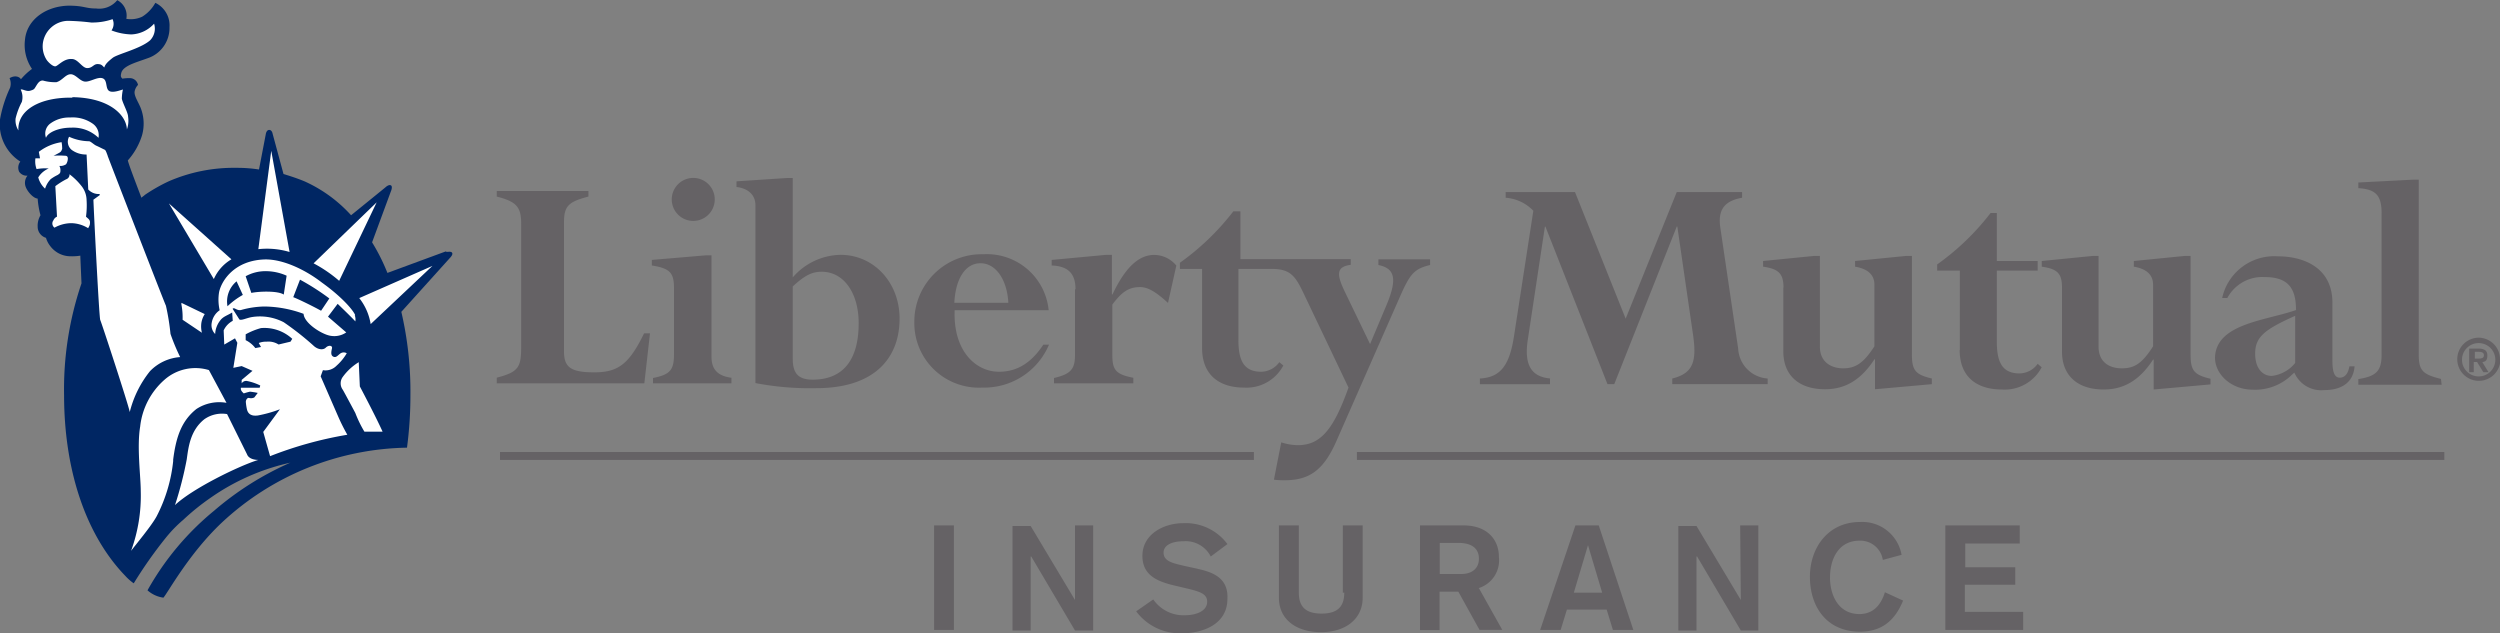
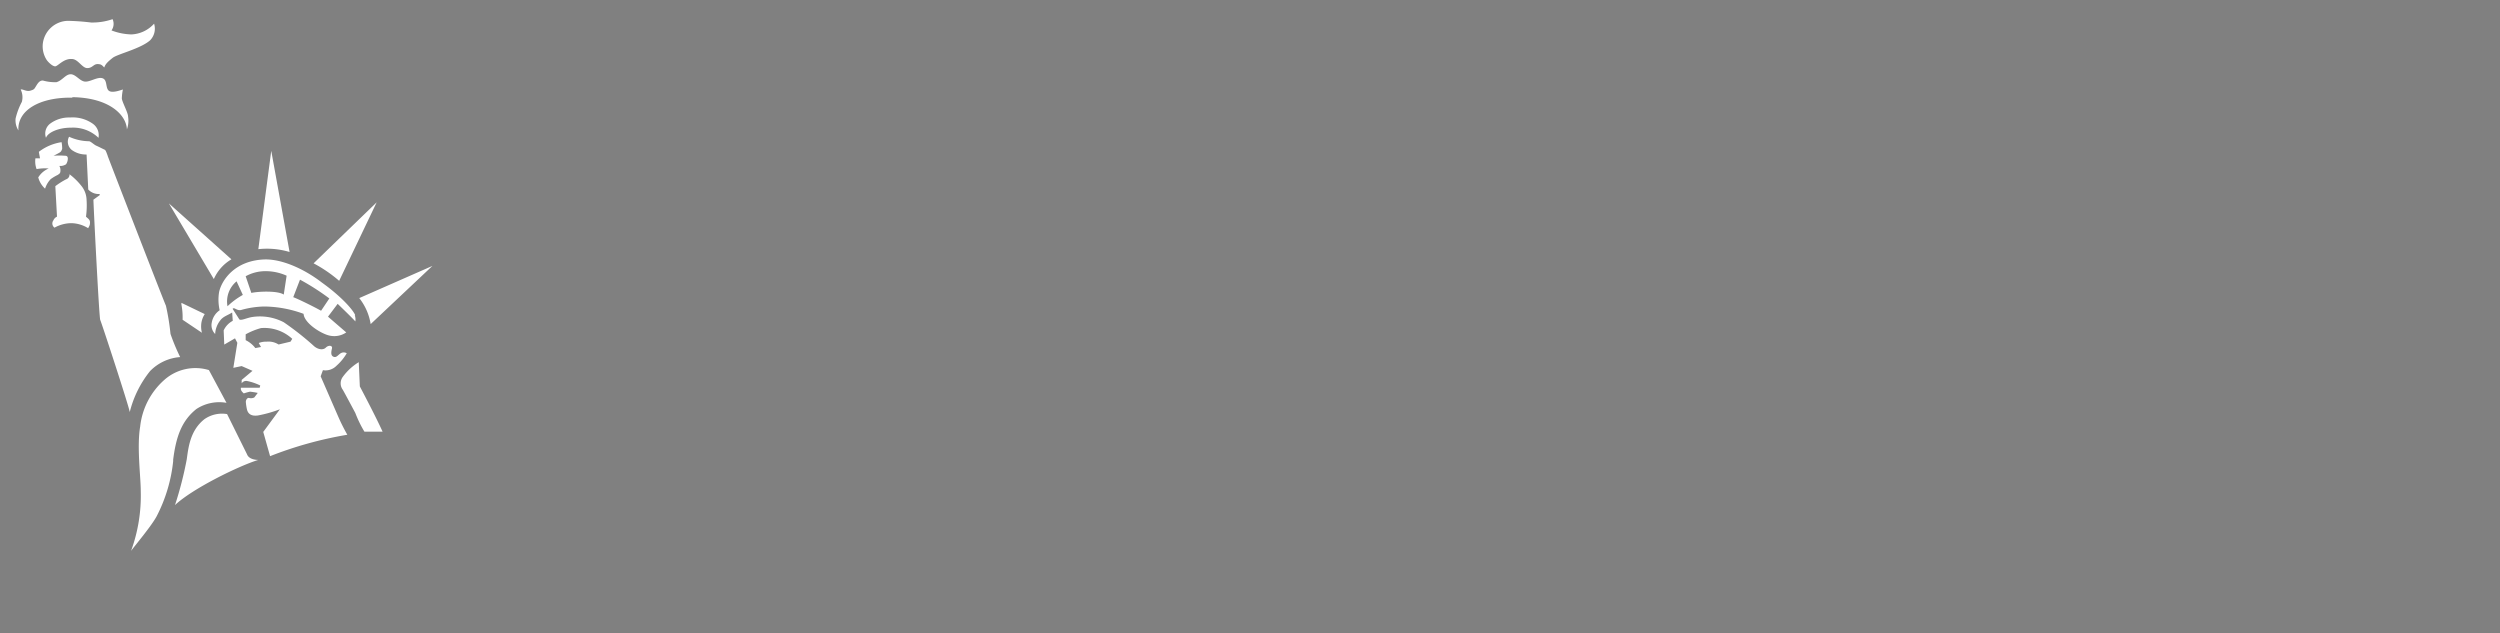
<svg xmlns="http://www.w3.org/2000/svg" viewBox="0 0 300 76">
  <rect x="0" y="0" width="300" height="76" fill="#808080" stroke="none" />
-   <path d="M77.27 46H59.61v-.68c2.66-.68 2.93-1.29 2.93-3.73V26.85c0-2-.54-2.65-2.93-3.26v-.67h11v.67c-2.32.61-2.93 1.09-2.93 3.05v15.53c0 1.9.81 2.51 3.61 2.51s4.16-.88 6-4.68H78l-.68 6zm5.93-19.49a2.58 2.58 0 1 0-2.59-2.58 2.58 2.58 0 0 0 2.59 2.58zm-2.32 8.07v7.93c0 1.9-.47 2.44-2.52 2.85V46h9.41v-.67c-1.64-.21-2.39-1-2.39-2.51V30.64h-.68l-6.48.55v.67c2.19.34 2.66.89 2.66 2.72zm7.5-12.14v-.68l6.07-.4h.68v11.93a7.74 7.74 0 0 1 5.73-2.71c4 0 7.09 3.32 7.09 7.66 0 4.54-2.8 8.34-10 8.34a34.79 34.79 0 0 1-7.3-.61V24.61c0-1.22-.88-2-2.25-2.17zm6.75 20.61c0 1.7.62 2.51 2.39 2.51 3.34 0 5.52-2 5.52-6.78 0-3.59-1.77-6.17-4.43-6.17-1.16 0-2 .41-3.48 1.76v8.68zm14.59-4.41a8.08 8.08 0 0 1 8.28-8.13 7.45 7.45 0 0 1 7.84 6.71h-11.28c-.2 4.88 2.52 7.39 5.32 7.39 2.18 0 3.89-1.08 5.32-3.25h.68a8.44 8.44 0 0 1-8 5.15 7.75 7.75 0 0 1-8.16-7.87zm4.84-2.3H121c-.14-2.78-1.5-4.75-3.34-4.75s-3 1.9-3.14 4.75zM129 34.71v7.87c0 1.69-.47 2.3-2.52 2.78V46H136v-.67c-2.18-.41-2.52-1-2.52-2.78v-6c1.16-1.56 2-2.1 3.34-2.1 1 0 2 .68 3.34 1.9l1-4.48a3.46 3.46 0 0 0-2.66-1.28c-1.84 0-3.47 1.49-5 4.74h-.07v-4.75h-.68l-6.55.61v.67c2 .07 2.86 1 2.86 2.85zm26.8 18.71a6.44 6.44 0 0 1-2.05-.34l-.88 4.48a8.81 8.81 0 0 0 1.29.07c3.07 0 4.77-1.29 6.34-5l7.5-17.04c1.23-2.78 1.71-3.32 3.61-3.79v-.68h-6.2v.68c1.91.4 2.32 1.56 1 4.74l-2 4.75-3.14-6.51c-.88-1.9-.88-2.78.82-3v-.68h-13.24v-5.74H148a30.1 30.1 0 0 1-6.41 6.17v.74h2.66v9.49c0 3.39 2.25 4.75 5 4.75a5 5 0 0 0 4.75-2.65l-.48-.4a2.74 2.74 0 0 1-2.18 1.15c-2.12 0-2.73-1.42-2.73-3.8v-8.54h4c2.18 0 2.8.81 3.75 2.78l5.46 11.46c-1.78 5-3.34 6.91-6.07 6.91zm30.27-8c-2.59-.2-3.14-2-2.73-4.67l2.05-13.56h.06l7.45 18.91h.81l7.5-18.91h.07l1.91 13.15c.41 3 0 4.47-2.52 5.08v.68h11.45v-.68a3.79 3.79 0 0 1-3.54-3.59l-2.12-14.37c-.34-2.1.28-3.32 2.59-3.73v-.68h-7.84l-6.13 15.19L189 23.05h-8.32v.68a5.12 5.12 0 0 1 3.32 1.56l-2.32 15.05c-.54 3.52-1.63 4.95-4.09 5.08v.68H186v-.68zM214 34.51v7.66c0 2.85 1.84 4.54 5 4.54 2.39 0 4.29-1.08 5.93-3.59h.07v3.59l6.82-.61v-.68c-2-.47-2.39-1-2.39-2.91v-11.8h-.68l-6.14.61V32c1.57.27 2.32 1 2.32 2.17v7.39c-1.3 2-2.25 2.64-3.75 2.64s-2.79-.81-2.79-2.57V30.71h-.69l-6.13.61V32c1.84.27 2.45.81 2.45 2.51zM235.16 42c0 3.39 2.25 4.74 5.05 4.74a5 5 0 0 0 4.79-2.67l-.48-.41a2.72 2.72 0 0 1-2.18 1.15c-2.11 0-2.72-1.42-2.72-3.79v-8.55h4.9v-1.15h-4.9v-5.76h-.75a29.85 29.85 0 0 1-6.41 6.17v.74h2.72V42zm12.28-7.46v7.66c0 2.85 1.84 4.54 5 4.54 2.39 0 4.3-1.08 5.93-3.59h.07v3.59l6.82-.61v-.68c-2-.47-2.39-1-2.39-2.91V30.71h-.68l-6.13.61V32c1.56.27 2.31 1 2.31 2.17v7.39c-1.29 2-2.18 2.64-3.75 2.64s-2.79-.81-2.79-2.57V30.71h-.68l-6.14.61V32c1.88.27 2.43.81 2.43 2.51zm28.08 2.64c0-2.64-1-3.93-3.74-3.93a4.76 4.76 0 0 0-4.5 2.51h-.62a6.39 6.39 0 0 1 6.68-5c3.21 0 6.55 1.43 6.55 5.56v7c0 1.36.27 2 .88 2s1-.47 1.16-1.36h.62c-.14 1.83-1.43 2.85-3.62 2.85a3.51 3.51 0 0 1-3.61-2.1L275 45a6.29 6.29 0 0 1-4.7 1.76c-2.46 0-4.5-1.76-4.5-3.86.13-4.07 6.06-4.41 9.74-5.7zm-4.9 5.29c0 1.63.81 2.64 2 2.64a4.26 4.26 0 0 0 2.8-1.55V37.9c-3.64 1.63-4.8 2.51-4.8 4.54zm22.29 3c-2.18-.54-2.66-1-2.66-2.91v-21h-.68l-6.57.34v.68c2.11.13 2.79.88 2.79 3v17c0 1.9-.61 2.57-2.79 2.91v.68h10zM60 55.19h90.47v-.95H60zm102.81 0h130.51v-.95H162.83v.95zm-50.72 20.4h2.38V63.05h-2.38zM129 72l-5.32-8.88h-2.18v12.54h2.18v-8.88h.07l5.25 8.88h2.18V63.05H129zm14.79-3.73l-1.57-.34c-1.43-.34-2.59-.54-2.59-1.62 0-.89 1-1.36 2.39-1.36a3.38 3.38 0 0 1 3.27 1.83l2-1.49a6.24 6.24 0 0 0-5.29-2.51c-2.32 0-4.91 1.29-4.91 3.93 0 2.31 1.77 3.05 3.75 3.53l1.43.34c1.71.4 2.59.67 2.59 1.62 0 1.22-1.5 1.63-2.66 1.63a4.41 4.41 0 0 1-3.81-1.9l-2.05 1.43a6.58 6.58 0 0 0 5.42 2.64c2.59 0 5.53-1.08 5.53-4.14.13-2.44-1.64-3.18-3.55-3.59zm17.52 2.85c0 1.56-.68 2.51-2.72 2.51s-2.73-.95-2.73-2.51v-8.07h-2.39v8.68c0 2.58 2.05 4.13 5.05 4.13s5-1.62 5-4.13v-8.68h-2.38v8.07zm16.16-.54l2.8 5h-2.73L175 71h-2.25v4.61h-2.35V63.05h5.25c2.66 0 4.22 1.56 4.22 3.8a3.49 3.49 0 0 1-2.45 3.73zm0-3.53c0-1.15-.75-1.9-2.45-1.9h-2.25v3.73h2.59c1.29 0 2.11-.68 2.11-1.83zm14.38-4L196 75.59h-2.45l-.75-2.44h-4.77l-.75 2.44h-2.46l4.23-12.54zm.41 8.07l-1.7-5.7-1.7 5.7zm16.64.88l-5.32-8.88h-2.18v12.54h2.18v-8.88h.07l5.25 8.88h2.1V63.05h-2.18zm14.25 1.69c-2.52 0-3.55-2.23-3.55-4.4s1-4.41 3.55-4.41a2.73 2.73 0 0 1 2.79 2.31l2.25-.61a4.79 4.79 0 0 0-5-3.94c-3.75 0-6 3-6 6.58s2 6.58 6 6.58c2.52 0 4.16-1.22 5.18-3.73l-2.18-1c-.5 1.61-1.46 2.62-3.09 2.62zm12.68-3.52h6v-2.1h-6v-2.85h6.54v-2.17h-8.93v12.54h9.34v-2.17h-7v-3.25zm64.22-27a2.59 2.59 0 1 1-2.59-2.65 2.59 2.59 0 0 1 2.54 2.67zm-.61 0a2 2 0 0 0-2-2 2 2 0 0 0-2 2 2 2 0 1 0 4 0zm-1.57.27l.75 1.22H298l-.75-1.22h-.4v1.22h-.55v-2.83h1.09c.68 0 1.09.2 1.09.81s-.2.75-.61.82zm-.41-.41c.34 0 .61-.07.61-.41s-.34-.4-.61-.4h-.48v.81z" fill="#656265" />
-   <path d="M54.23 30.31c.2.2-.21.61-.21.61l-5.86 6.5a42.14 42.14 0 0 1 1.09 10 47.74 47.74 0 0 1-.41 6.3 33.35 33.35 0 0 0-22.23 9c-3.95 3.73-6.47 8.41-7 9a3.62 3.62 0 0 1-1.91-.88 33.36 33.36 0 0 1 8-9.56 36.49 36.49 0 0 1 9.14-5.76 26.79 26.79 0 0 0-9.55 4.2A28 28 0 0 0 22 62.37a15.9 15.9 0 0 0-2.11 2.17A52.11 52.11 0 0 0 16.05 70a5.93 5.93 0 0 1-1-.88c-4.84-5-7.36-12.88-7.36-21.69A39.51 39.51 0 0 1 9.78 34c-.07-1.62-.14-3.11-.14-3.32a6.5 6.5 0 0 1-1.3.07 3 3 0 0 1-1.5-.47 3.11 3.11 0 0 1-.84-.79 2.82 2.82 0 0 1-.48-.95 1.39 1.39 0 0 1-1-1.35 2.45 2.45 0 0 1 .34-1.36 10.25 10.25 0 0 1-.34-2C4 23.8 3.3 23 3.09 22.44a1.37 1.37 0 0 1 .21-1.36 1.09 1.09 0 0 1-1-.47 1.18 1.18 0 0 1 .14-1.22 5.32 5.32 0 0 1-2.45-5 15.18 15.18 0 0 1 1.22-3.86 1.66 1.66 0 0 0-.06-1.15c.68-.41 1.22-.14 1.36.13a7.64 7.64 0 0 1 1.33-1.24A5.12 5.12 0 0 1 3 4.75c.23-2.38 2.48-4 5.21-4.07 1.91 0 2 .34 3.34.34a2.78 2.78 0 0 0 2.52-1 2.08 2.08 0 0 1 1.09 2.24A3.2 3.2 0 0 0 17.07 2 4.52 4.52 0 0 0 18.64.34a3 3 0 0 1 1.7 2.91A3.83 3.83 0 0 1 17.68 7c-1.29.48-2.93.88-3.13 1.77-.14.54.07.54.13.67a4.8 4.8 0 0 1 1-.06 1 1 0 0 1 .88.81 1.56 1.56 0 0 0-.41.81c-.06.55.48 1.29.75 2a5.15 5.15 0 0 1 .14 3.25 8.17 8.17 0 0 1-1.7 3c.13.55.81 2.31 1.63 4.48.14-.14.27-.2.41-.34a20.4 20.4 0 0 1 2.86-1.63 19.59 19.59 0 0 1 8.12-1.62 17.15 17.15 0 0 1 2.72.2l.82-4.27s.07-.48.41-.48.41.48.41.48l1.3 4.81c.88.27 1.7.54 2.52.88a16.83 16.83 0 0 1 5.59 4.07l4.09-3.32s.41-.41.68-.27 0 .74 0 .74l-2.25 6.1a23.74 23.74 0 0 1 1.84 3.67l7-2.58c.13.14.54-.07.75.14" fill="#002663" />
  <path d="M10.59 27.39a4 4 0 0 0-2-.61 4.21 4.21 0 0 0-2.05.54.62.62 0 0 1-.13-.88.8.8 0 0 1 .43-.44l-.2-3.66a8.94 8.94 0 0 1 1.29-.82.59.59 0 0 0 .41-.61 7.84 7.84 0 0 1 1.5 1.49 2.78 2.78 0 0 1 .55 1.6 10.15 10.15 0 0 1-.07 2c.21.21.48.34.48.68s-.07.41-.21.68m41.32 4.54l-8.8 3.87a6.77 6.77 0 0 1 1.37 3.12l7.43-7zm-26.25 1.59a5.13 5.13 0 0 1 2.11-2.37l-7.5-6.71 5.39 9.08zm-3.89 2.85v.2a8.11 8.11 0 0 1 .14 1.83l2.32 1.56a3.09 3.09 0 0 1-.07-1.15 2.72 2.72 0 0 1 .41-1.09zm-1 18.91c.34-2.78 1-4.74 2.8-6.17a5 5 0 0 1 3.61-.74l-2.11-3.93a5.61 5.61 0 0 0-5.32 1.15 8.73 8.73 0 0 0-2.93 5.63c-.41 2.44.07 6 .07 7.73a19.26 19.26 0 0 1-1.16 7.18c.61-.81 2.45-3 3.06-4.13a18.56 18.56 0 0 0 2-6.72m.21 5.36c2.11-2 7.77-4.75 10-5.42-.48 0-1.16-.14-1.36-.68l-2.39-4.82a3.68 3.68 0 0 0-2.73.62c-1.7 1.35-1.91 3.38-2.11 4.81A43.51 43.51 0 0 1 21 60.61m20.14-15.39a1.3 1.3 0 0 0 0 1.56c.27.47 1.5 2.78 1.5 2.78a13.82 13.82 0 0 0 1.09 2.24h2.18c-.82-1.83-2.73-5.43-2.73-5.43l-.13-2.91a6.66 6.66 0 0 0-1.91 1.76M31 29.9a9.48 9.48 0 0 1 3.75.34l-2.2-12.14L31 29.9zM12.91 18.64c-.07-.13-.2-.61-.34-.67s-.68-.34-1-.48-.69-.54-.89-.54a6 6 0 0 1-2.39-.54A1.26 1.26 0 0 0 8.62 18a2.88 2.88 0 0 0 1.77.54l.2 4.2a1.71 1.71 0 0 0 1.37.54v.14l-.75.54c0 .48.68 14.17.82 14.44s3.47 10.44 3.54 11.05A12.75 12.75 0 0 1 18 44.54a5.59 5.59 0 0 1 3.62-1.69 24.15 24.15 0 0 1-1.16-2.78 28.15 28.15 0 0 0-.55-3.39c-.13-.21-6.95-17.83-7-18m-4.36-3.36a4.38 4.38 0 0 1 3.27 1.22 1.69 1.69 0 0 0-.68-1.69 4.19 4.19 0 0 0-2.73-.75 3.8 3.8 0 0 0-2.41.75 1.5 1.5 0 0 0-.48 1.69c.2-.61 1.43-1.22 3-1.22M5.14 5.22a3 3 0 0 0 .48 2c.2.27.68.74 1 .74s1-.95 2-.88c.75 0 1.23 1.09 1.85 1.09s.75-.48 1.22-.48.55.14.82.41c.14-.41.41-.68 1-1.15s3.34-1.09 4.5-2.11a2 2 0 0 0 .48-2 3.87 3.87 0 0 1-2.73 1.29 7.11 7.11 0 0 1-2.38-.48 1.36 1.36 0 0 0 .13-1.35 7.42 7.42 0 0 1-2.59.4 27.5 27.5 0 0 0-2.79-.2 3.1 3.1 0 0 0-2.99 2.72m3.54 6.44c4.5.07 6.48 2.17 6.55 3.87a3.14 3.14 0 0 0 .14-1.53c0-.48-.69-1.7-.75-2.17a5.79 5.79 0 0 1 .13-1.09c-.27.07-1.29.48-1.7.14s-.14-1.29-.75-1.49-1.5.47-2.12.4-1.09-.88-1.7-.88-1 .75-1.7.95a5.22 5.22 0 0 1-1.64-.2c-.41 0-.61.34-.82.68s-.2.4-.68.54-.89-.21-1.16-.14a2.1 2.1 0 0 1 .14 1.49 8.23 8.23 0 0 0-.75 2 2.26 2.26 0 0 0 .34 1.42c-.14-2.44 2.59-4 6.47-3.93M5.89 20.2a2.69 2.69 0 0 0-1.3 1.09 2.8 2.8 0 0 0 .82 1.35 2.88 2.88 0 0 1 .68-1.15 5.34 5.34 0 0 1 .82-.49c.21-.14.34-.21.34-.48a1 1 0 0 0-.13-.61 1.23 1.23 0 0 0 .81-.2 1.28 1.28 0 0 0 .21-.68c0-.27-.14-.34-.34-.34a8.93 8.93 0 0 0-1.37 0s.55-.27.75-.4.21-.28.28-.41a4.14 4.14 0 0 0-.07-.82 5.92 5.92 0 0 0-2.73 1.16l.14.78h-.55a2.69 2.69 0 0 0 .14 1.29 5.79 5.79 0 0 1 1.5-.07M39.5 35.8a28.16 28.16 0 0 0-3.5-2.24l-.81 2.1c.54.2 2.38 1.09 3.34 1.63l1-1.49zm-5.11-2.72a6.15 6.15 0 0 0-2.53-.54 4.91 4.91 0 0 0-2.38.61l.68 2c.95-.2 3.2-.27 3.89.2l.34-2.24zm-7.09 3.67a9 9 0 0 1 1.84-1.36l-.75-1.63a3.14 3.14 0 0 0-1.09 3m2.18 4.06a3.2 3.2 0 0 1 1.16.95l.68-.13-.27-.48A2.38 2.38 0 0 1 32 41a2.25 2.25 0 0 1 1.43.34l1.43-.34.21-.34a4.93 4.93 0 0 0-3.75-1.29 8.25 8.25 0 0 0-1.84.75zm13.09-3a1.48 1.48 0 0 1 .07.75c-.28-.34-2.12-2.11-2.12-2.11L39.36 38l2.19 1.89a2.54 2.54 0 0 1-1.85.41c-1-.13-3.2-1.49-3.27-2.64a14 14 0 0 0-4.7-.88 10.86 10.86 0 0 0-2.73.4c-.41.14-.68-.13-.95-.2l-.14.07.82 1.29c.27.13.75-.14 1.43-.28a6.17 6.17 0 0 1 3.89.61 34.43 34.43 0 0 1 3.54 2.78c.48.48 1.16.61 1.5.27s.82-.27.75.07-.2.82.14 1 .54-.13.82-.34a.71.71 0 0 1 .81-.06 6.11 6.11 0 0 1-1.22 1.49 1.84 1.84 0 0 1-1.64.54l-.27.74L40.59 50a22.75 22.75 0 0 0 1.09 2.17 46.13 46.13 0 0 0-9.27 2.57l-.82-2.91 2-2.72a15 15 0 0 1-2.66.75c-.14 0-1.09.2-1.3-.75a6.35 6.35 0 0 1-.13-.88c0-.27.2-.54.41-.47a.86.86 0 0 0 .61-.07l.41-.54A8.68 8.68 0 0 0 30 47a7.32 7.32 0 0 0-.75.21c-.13-.14-.41-.34-.34-.68h2.25l.07-.27a6.31 6.31 0 0 0-1.64-.55.65.65 0 0 0-.59.29v-.41l1.3-1.09-1.3-.57-1 .21.48-3-.28-.54-1.29.75-.07-1.7a2.46 2.46 0 0 1 1.09-1.15l-.07-1c-.54.34-1.09.48-1.43.95a2.84 2.84 0 0 0-.61 1.63 1.49 1.49 0 0 1-.41-1.36 2.25 2.25 0 0 1 .95-1.49 5.66 5.66 0 0 1-.07-2.17c.28-1.36 1.84-3.86 5.59-3.93 2.25 0 4.91 1.35 6.75 2.78 2.46 1.76 3.82 3.39 4 3.93m-5-6.24a16.4 16.4 0 0 1 3.07 2.1l4.5-9.42-7.57 7.32z" fill="#fff" />
</svg>